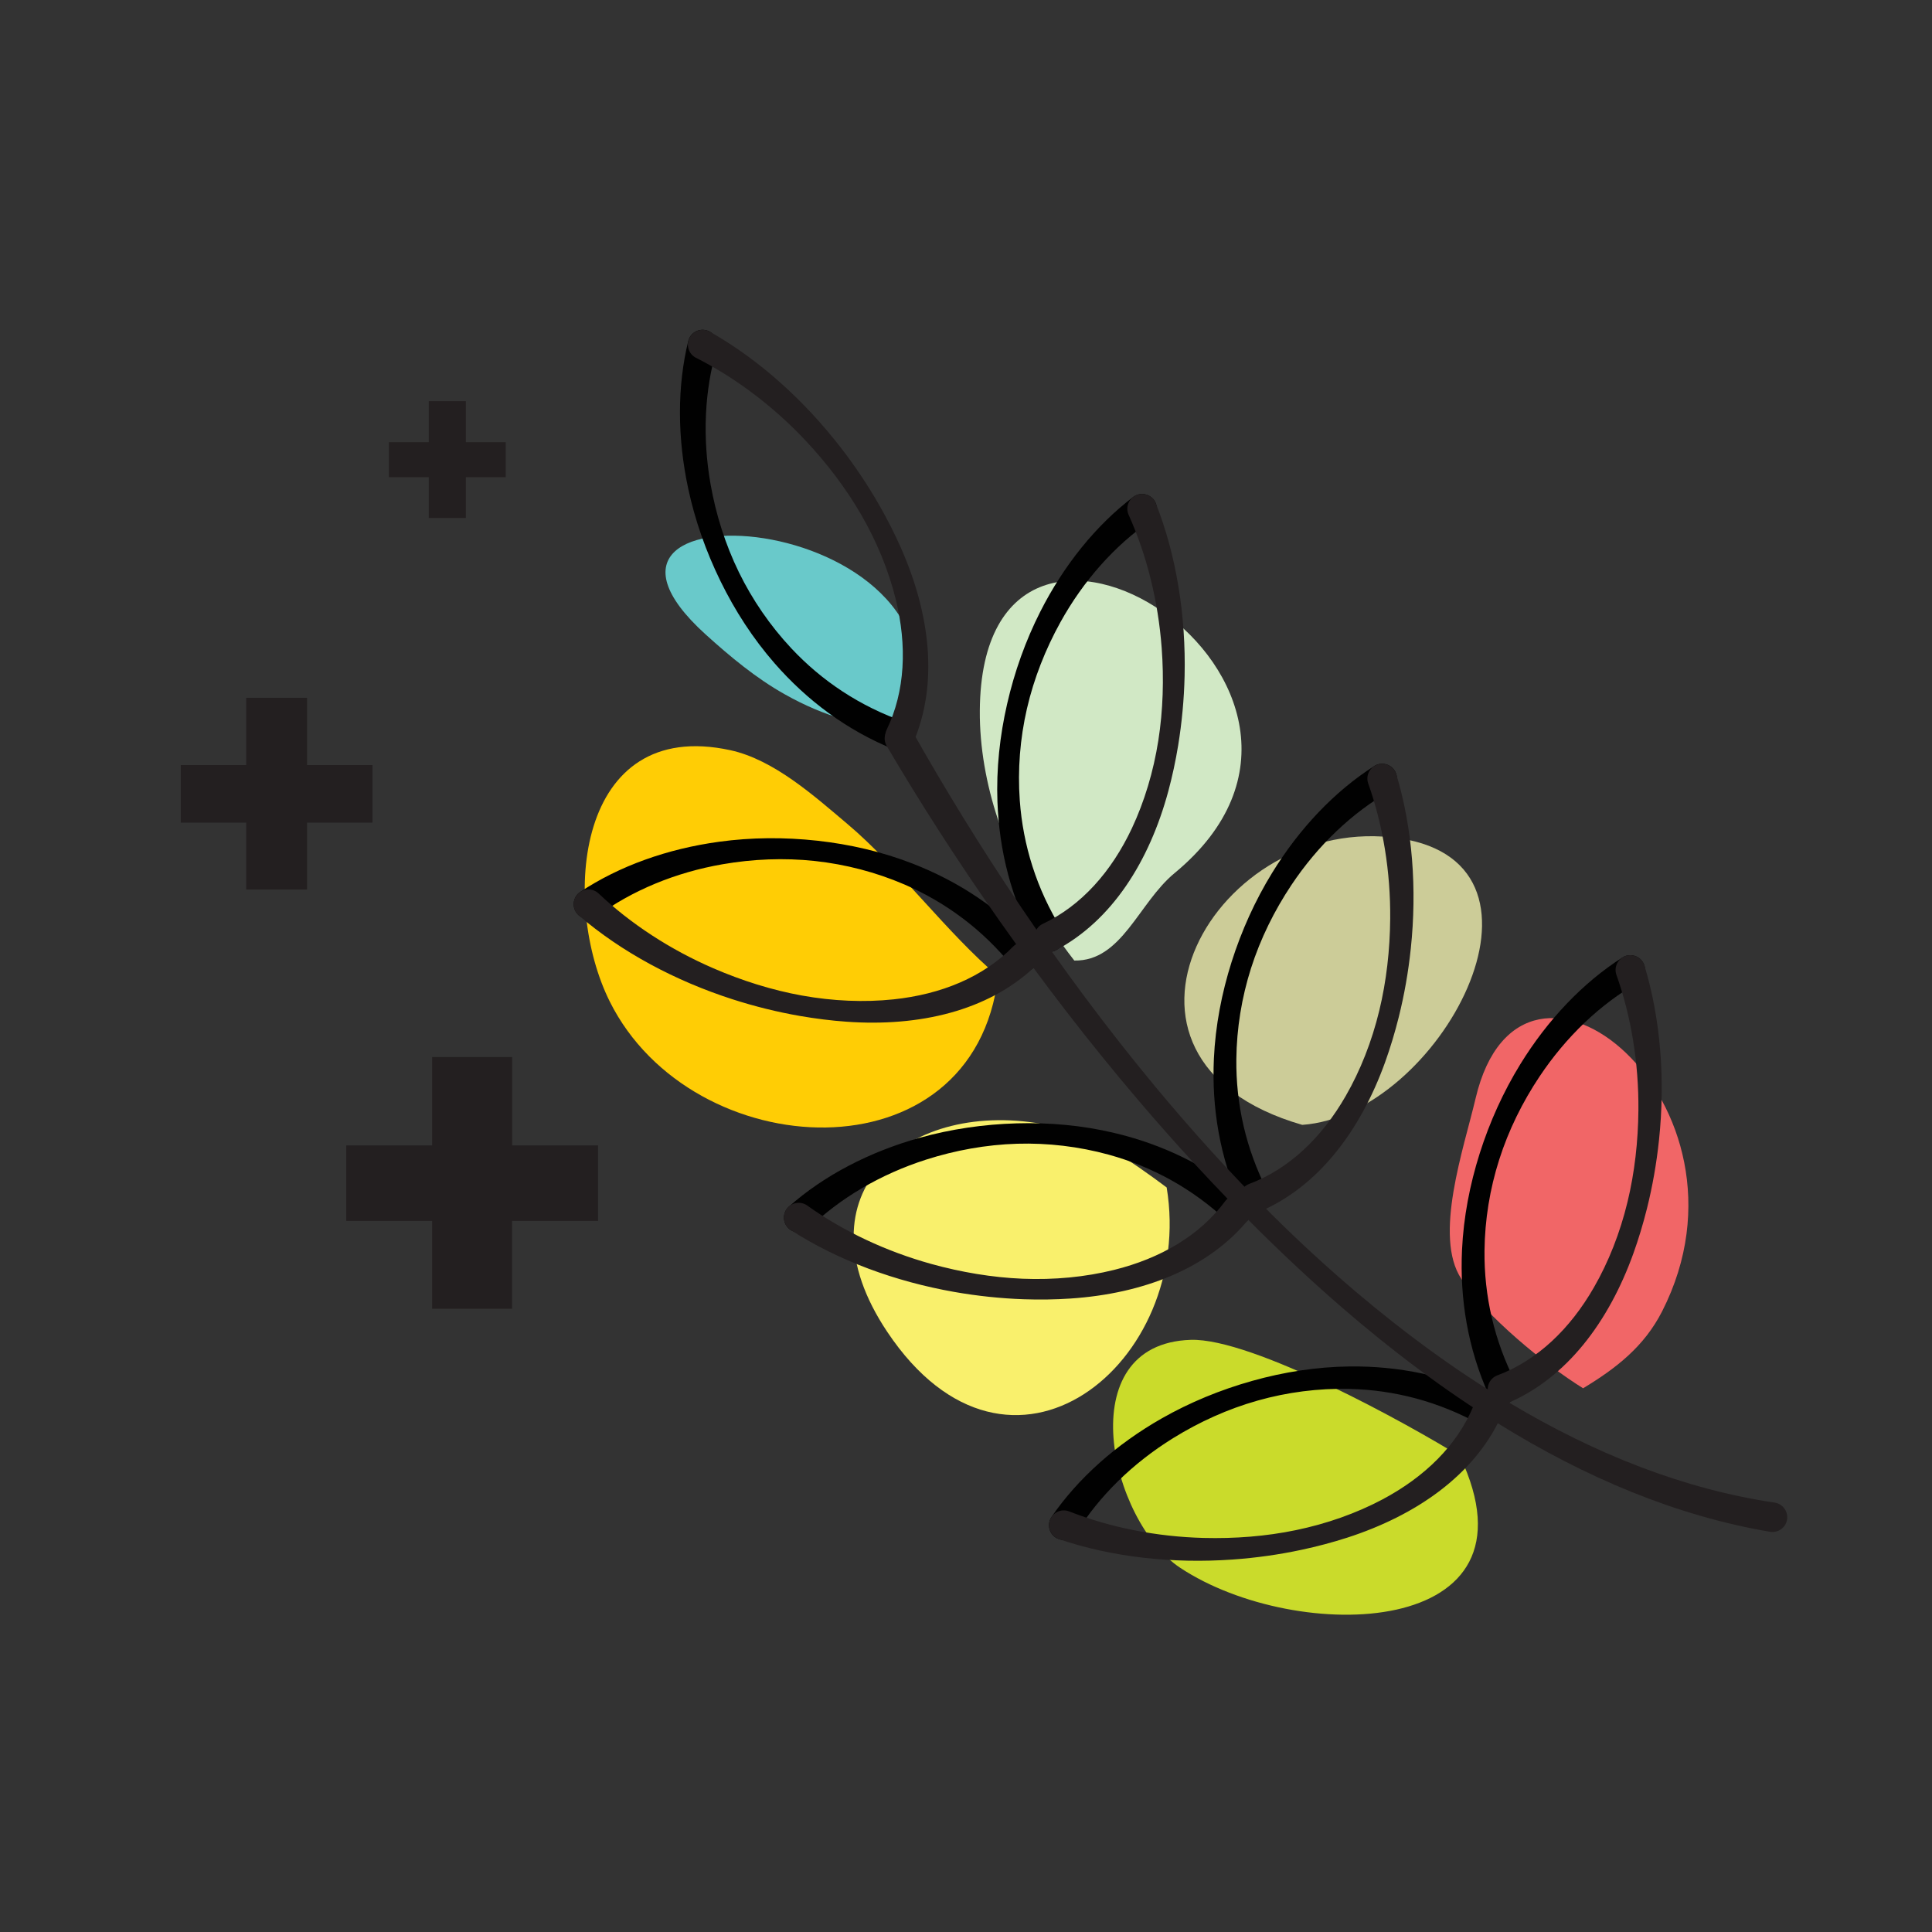
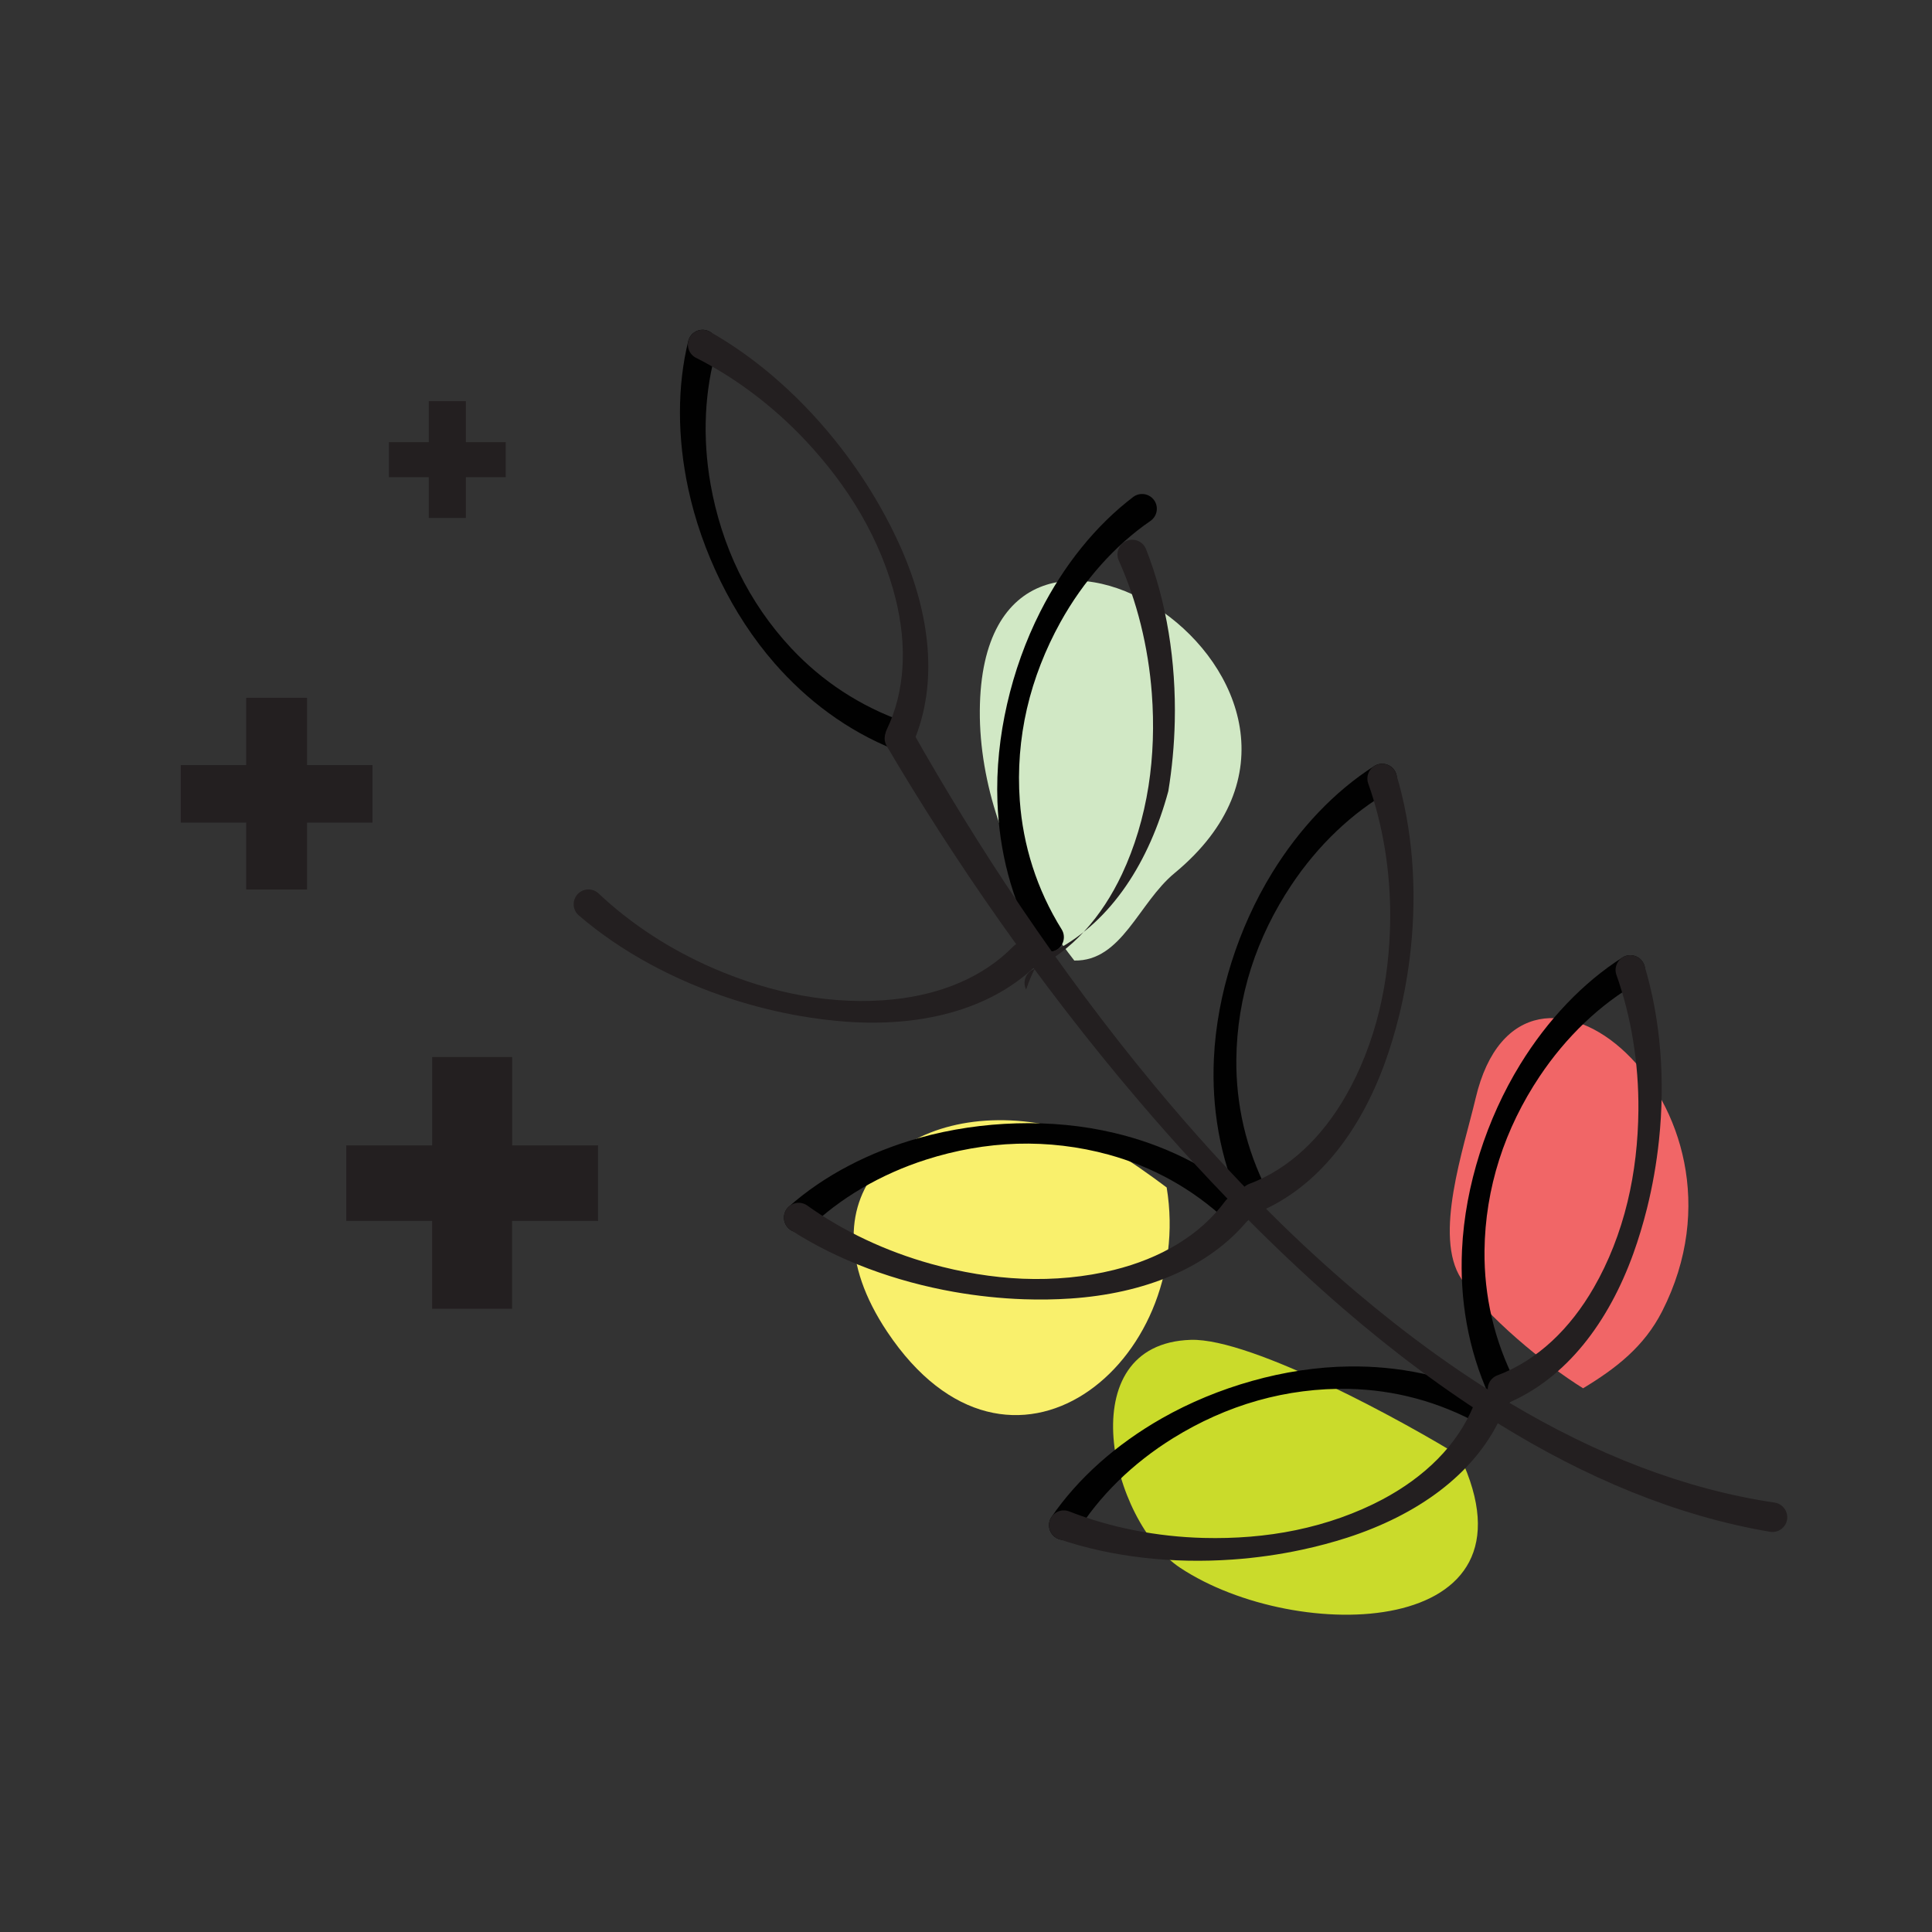
<svg xmlns="http://www.w3.org/2000/svg" version="1.1" id="Layer_1" x="0px" y="0px" width="43.208px" height="43.208px" viewBox="0 0 43.208 43.208" style="enable-background:new 0 0 43.208 43.208;" xml:space="preserve">
  <rect x="0" y="0" width="43.208" height="43.208" fill="#333333" stroke="none" />
  <style type="text/css"> .st0{fill:#231F20;} .st1{fill-rule:evenodd;clip-rule:evenodd;fill:#69C9CA;} .st2{fill-rule:evenodd;clip-rule:evenodd;fill:#D1E8C5;} .st3{fill-rule:evenodd;clip-rule:evenodd;fill:#FFCD05;} .st4{fill-rule:evenodd;clip-rule:evenodd;fill:#F9F06C;} .st5{fill-rule:evenodd;clip-rule:evenodd;fill:#CCCC98;} .st6{fill-rule:evenodd;clip-rule:evenodd;fill:#F16667;} .st7{fill-rule:evenodd;clip-rule:evenodd;fill:#CADB2B;} .st8{fill-rule:evenodd;clip-rule:evenodd;fill:#010101;} .st9{fill-rule:evenodd;clip-rule:evenodd;fill:#231F20;} </style>
  <g>
    <path class="st0" d="M13.373,27.305h-1.921v1.965H9.664v-1.965H7.744v-1.689h1.921V23.64h1.789v1.976h1.921V27.305z" />
  </g>
  <g>
    <path class="st0" d="M11.31,10.672h-0.891v0.912h-0.83v-0.912H8.698V9.889h0.891V8.972h0.83v0.917h0.891V10.672z" />
  </g>
  <g>
    <path class="st0" d="M8.33,18.397H6.867v1.497H5.506v-1.497H4.043V17.11h1.463v-1.505h1.361v1.505H8.33V18.397z" />
  </g>
  <g>
-     <path class="st1" d="M20.315,16.303c-1-0.021-1.878-0.276-2.769-0.778c-0.642-0.361-1.221-0.844-1.766-1.337 C11.869,10.648,22.129,11.373,20.315,16.303L20.315,16.303z" />
    <path class="st2" d="M24.026,21.482c-0.727-0.929-1.335-2.035-1.708-3.157c-0.258-0.773-0.411-1.616-0.405-2.431 c0.044-6.562,9.413-0.546,4.355,3.633C25.462,20.192,25.09,21.502,24.026,21.482L24.026,21.482z" />
-     <path class="st3" d="M22.322,21.834c-1.137-0.959-2.229-2.444-3.366-3.403c-0.738-0.622-1.646-1.441-2.621-1.653 c-3.455-0.752-3.803,3.407-2.697,5.623C15.476,26.083,21.787,26.414,22.322,21.834L22.322,21.834z" />
    <path class="st4" d="M26.092,26.557c-0.795-0.592-1.644-1.19-2.636-1.392c-3.136-0.64-5.686,1.519-3.614,4.62 C22.591,33.898,26.736,30.469,26.092,26.557L26.092,26.557z" />
-     <path class="st5" d="M29.124,25.157c-5.096-1.472-1.941-7.032,2.182-6.407C35.187,19.338,32.182,24.943,29.124,25.157 L29.124,25.157z" />
    <path class="st6" d="M35.405,31.048c-0.859-0.533-2.166-1.604-2.723-2.447c-0.629-0.951,0.054-2.91,0.319-4.037 c1.034-4.399,6.541,0.102,4.173,4.76C36.772,30.114,36.147,30.599,35.405,31.048L35.405,31.048z" />
    <path class="st7" d="M32.651,32.568c-1.121-0.698-4.638-2.648-6.022-2.603c-2.716,0.088-1.808,4.056-0.236,5.097 C28.997,36.788,34.592,36.666,32.651,32.568L32.651,32.568z" />
    <path class="st8" d="M20.243,16.15c-1.007-0.348-1.865-0.923-2.547-1.652c-0.474-0.507-0.869-1.083-1.17-1.698 c-0.307-0.628-0.515-1.297-0.634-1.967c-0.186-1.052-0.137-2.109,0.14-3.04c0.048-0.176-0.056-0.358-0.232-0.406 c-0.176-0.048-0.358,0.056-0.406,0.232c-0.253,1.026-0.246,2.175-0.002,3.311c0.151,0.706,0.397,1.405,0.723,2.07 c0.321,0.655,0.722,1.277,1.208,1.834c0.716,0.82,1.61,1.501,2.689,1.934c0.171,0.064,0.361-0.023,0.425-0.194 C20.501,16.405,20.414,16.214,20.243,16.15L20.243,16.15z" />
    <path class="st8" d="M23.747,20.791c-0.564-0.904-0.868-1.891-0.94-2.887c-0.05-0.692,0.006-1.388,0.16-2.056 c0.157-0.681,0.417-1.332,0.746-1.928c0.517-0.935,1.221-1.725,2.022-2.274c0.148-0.107,0.181-0.313,0.075-0.461 c-0.107-0.148-0.314-0.181-0.461-0.075c-0.842,0.639-1.56,1.535-2.085,2.572c-0.326,0.644-0.576,1.341-0.741,2.064 c-0.163,0.711-0.243,1.447-0.216,2.185c0.04,1.088,0.306,2.18,0.872,3.195c0.093,0.157,0.296,0.209,0.453,0.117 C23.787,21.151,23.84,20.948,23.747,20.791L23.747,20.791z" />
    <path class="st8" d="M28.35,26.645c-0.488-0.947-0.71-1.956-0.7-2.954c0.007-0.694,0.12-1.383,0.328-2.036 c0.212-0.666,0.525-1.294,0.902-1.86c0.592-0.889,1.358-1.619,2.202-2.101c0.156-0.094,0.207-0.298,0.112-0.454 c-0.094-0.156-0.298-0.207-0.454-0.112c-0.892,0.567-1.681,1.402-2.289,2.392c-0.378,0.615-0.684,1.289-0.908,1.996 c-0.22,0.695-0.361,1.422-0.395,2.16c-0.05,1.088,0.126,2.197,0.606,3.256c0.079,0.164,0.277,0.233,0.441,0.153 C28.361,27.007,28.429,26.81,28.35,26.645L28.35,26.645z" />
    <path class="st8" d="M33.9,30.927c-0.488-0.947-0.71-1.956-0.7-2.954c0.007-0.694,0.12-1.383,0.328-2.036 c0.212-0.666,0.524-1.294,0.902-1.86c0.592-0.889,1.358-1.619,2.202-2.101c0.156-0.094,0.206-0.298,0.112-0.454 c-0.094-0.156-0.298-0.207-0.454-0.112c-0.892,0.567-1.681,1.402-2.29,2.392c-0.378,0.615-0.684,1.289-0.908,1.996 c-0.22,0.696-0.361,1.422-0.395,2.16c-0.05,1.087,0.126,2.197,0.606,3.256c0.079,0.164,0.277,0.233,0.441,0.154 C33.911,31.289,33.98,31.091,33.9,30.927L33.9,30.927z" />
-     <path class="st8" d="M23.145,21.187c-0.774-0.867-1.718-1.477-2.732-1.872c-0.689-0.268-1.41-0.433-2.135-0.513 c-0.737-0.081-1.478-0.075-2.193,0.023c-1.152,0.157-2.234,0.54-3.114,1.126c-0.149,0.105-0.186,0.311-0.081,0.46 c0.105,0.149,0.311,0.186,0.46,0.081c0.782-0.576,1.759-0.982,2.812-1.164c0.67-0.116,1.371-0.147,2.066-0.072 c0.681,0.074,1.357,0.249,1.995,0.523c0.917,0.394,1.749,1.006,2.418,1.835c0.118,0.139,0.327,0.156,0.466,0.038 C23.246,21.535,23.263,21.326,23.145,21.187L23.145,21.187z" />
    <path class="st8" d="M27.885,26.817c-0.886-0.753-1.904-1.228-2.963-1.479c-0.719-0.171-1.456-0.236-2.185-0.215 c-0.741,0.021-1.474,0.129-2.169,0.323c-1.119,0.313-2.139,0.841-2.93,1.543c-0.134,0.124-0.141,0.334-0.017,0.467 c0.124,0.134,0.334,0.141,0.467,0.017c0.696-0.678,1.608-1.214,2.625-1.539c0.648-0.207,1.338-0.334,2.036-0.355 c0.685-0.02,1.378,0.061,2.048,0.245c0.962,0.265,1.871,0.756,2.647,1.486c0.136,0.122,0.345,0.11,0.467-0.026 C28.032,27.147,28.021,26.938,27.885,26.817L27.885,26.817z" />
    <path class="st8" d="M33.413,31.276c-1.042-0.516-2.145-0.729-3.234-0.716c-0.739,0.009-1.47,0.125-2.172,0.322 c-0.714,0.2-1.399,0.483-2.026,0.84c-1.01,0.575-1.871,1.335-2.468,2.208c-0.099,0.153-0.056,0.358,0.097,0.457 c0.153,0.099,0.358,0.056,0.457-0.097c0.51-0.827,1.265-1.568,2.174-2.13c0.579-0.358,1.217-0.649,1.889-0.838 c0.659-0.186,1.352-0.276,2.046-0.26c0.998,0.023,1.998,0.279,2.929,0.799c0.161,0.085,0.362,0.023,0.446-0.139 C33.637,31.561,33.575,31.361,33.413,31.276L33.413,31.276z" />
    <g>
      <path class="st9" d="M39.691,33.605c-2.033-0.3-4.016-1.089-5.906-2.216c-1.193-0.712-2.35-1.557-3.458-2.496 c-0.648-0.549-1.28-1.13-1.891-1.738c-0.91-0.904-1.777-1.864-2.597-2.851c-2.178-2.623-4.021-5.44-5.437-7.953 c-0.091-0.158-0.293-0.213-0.451-0.122c-0.158,0.091-0.213,0.293-0.122,0.451c1.477,2.513,3.403,5.315,5.638,7.937 c0.841,0.987,1.726,1.949,2.648,2.862c0.62,0.615,1.256,1.208,1.907,1.771c1.12,0.968,2.286,1.844,3.49,2.59 c1.939,1.202,3.976,2.063,6.077,2.418c0.18,0.028,0.35-0.095,0.378-0.275C39.994,33.803,39.871,33.634,39.691,33.605 L39.691,33.605z" />
      <path class="st9" d="M20.429,16.597c0.558-1.305,0.378-2.859-0.284-4.353c-0.139-0.314-0.298-0.626-0.473-0.933 c-0.255-0.447-0.546-0.884-0.869-1.301c-0.813-1.051-1.827-1.972-2.933-2.594c-0.161-0.086-0.361-0.025-0.447,0.136 c-0.086,0.161-0.025,0.361,0.136,0.447c0.89,0.448,1.736,1.088,2.452,1.849c0.478,0.508,0.903,1.066,1.244,1.654 c0.356,0.615,0.621,1.262,0.778,1.902c0.254,1.033,0.215,2.052-0.205,2.92c-0.075,0.166-0.002,0.362,0.164,0.438 C20.157,16.836,20.353,16.763,20.429,16.597L20.429,16.597z" />
-       <path class="st9" d="M23.61,21.254c1.255-0.663,2.093-1.984,2.519-3.561c0.089-0.332,0.163-0.674,0.22-1.023 c0.083-0.508,0.132-1.031,0.144-1.558c0.03-1.329-0.179-2.682-0.646-3.862c-0.071-0.168-0.265-0.247-0.433-0.176 c-0.168,0.071-0.247,0.265-0.176,0.433c0.41,0.908,0.664,1.938,0.742,2.981c0.052,0.695,0.031,1.397-0.074,2.068 c-0.11,0.702-0.312,1.371-0.592,1.968c-0.453,0.962-1.124,1.73-1.998,2.14c-0.163,0.082-0.229,0.28-0.148,0.443 C23.248,21.27,23.447,21.336,23.61,21.254L23.61,21.254z" />
+       <path class="st9" d="M23.61,21.254c1.255-0.663,2.093-1.984,2.519-3.561c0.083-0.508,0.132-1.031,0.144-1.558c0.03-1.329-0.179-2.682-0.646-3.862c-0.071-0.168-0.265-0.247-0.433-0.176 c-0.168,0.071-0.247,0.265-0.176,0.433c0.41,0.908,0.664,1.938,0.742,2.981c0.052,0.695,0.031,1.397-0.074,2.068 c-0.11,0.702-0.312,1.371-0.592,1.968c-0.453,0.962-1.124,1.73-1.998,2.14c-0.163,0.082-0.229,0.28-0.148,0.443 C23.248,21.27,23.447,21.336,23.61,21.254L23.61,21.254z" />
      <path class="st9" d="M28.175,27.096c1.306-0.558,2.249-1.805,2.803-3.343c0.116-0.323,0.217-0.658,0.303-1.001 c0.125-0.499,0.216-1.016,0.271-1.541c0.139-1.322,0.042-2.688-0.327-3.902c-0.057-0.173-0.244-0.268-0.417-0.211 c-0.173,0.057-0.268,0.244-0.211,0.417c0.334,0.939,0.503,1.986,0.494,3.031c-0.006,0.697-0.084,1.395-0.244,2.055 c-0.167,0.691-0.423,1.341-0.752,1.912c-0.53,0.922-1.262,1.632-2.166,1.968c-0.169,0.068-0.252,0.261-0.184,0.43 C27.813,27.082,28.006,27.164,28.175,27.096L28.175,27.096z" />
      <path class="st9" d="M33.726,31.377c1.306-0.558,2.249-1.805,2.803-3.343c0.116-0.323,0.217-0.658,0.303-1.001 c0.125-0.499,0.216-1.017,0.271-1.541c0.139-1.322,0.042-2.687-0.327-3.902c-0.057-0.173-0.244-0.268-0.417-0.211 c-0.173,0.057-0.268,0.244-0.211,0.417c0.334,0.939,0.503,1.985,0.494,3.031c-0.006,0.697-0.084,1.395-0.244,2.055 c-0.167,0.691-0.423,1.341-0.752,1.912c-0.53,0.922-1.262,1.632-2.166,1.968c-0.169,0.068-0.252,0.26-0.184,0.43 C33.364,31.363,33.557,31.445,33.726,31.377L33.726,31.377z" />
      <path class="st9" d="M22.662,21.165c-0.674,0.691-1.619,1.073-2.677,1.185c-0.656,0.069-1.354,0.04-2.053-0.086 c-0.669-0.121-1.338-0.332-1.978-0.609c-0.96-0.415-1.849-0.993-2.572-1.678c-0.135-0.122-0.345-0.112-0.467,0.024 c-0.122,0.135-0.112,0.345,0.024,0.467c0.962,0.829,2.171,1.47,3.436,1.878c0.502,0.162,1.012,0.288,1.519,0.376 c0.349,0.06,0.696,0.104,1.038,0.128c1.63,0.116,3.152-0.243,4.191-1.211c0.131-0.127,0.133-0.337,0.006-0.467 C23.002,21.04,22.793,21.037,22.662,21.165L22.662,21.165z" />
      <path class="st9" d="M27.403,26.86c-0.572,0.776-1.457,1.285-2.489,1.541c-0.64,0.159-1.335,0.226-2.045,0.197 c-0.679-0.028-1.371-0.145-2.043-0.331c-1.008-0.28-1.967-0.73-2.778-1.31c-0.151-0.102-0.357-0.063-0.459,0.088 c-0.102,0.151-0.063,0.357,0.088,0.459c1.066,0.69,2.353,1.158,3.662,1.389c0.519,0.091,1.042,0.146,1.556,0.164 c0.354,0.012,0.704,0.007,1.046-0.016c1.63-0.109,3.089-0.673,3.985-1.774c0.112-0.144,0.086-0.352-0.058-0.464 C27.723,26.69,27.515,26.716,27.403,26.86L27.403,26.86z" />
      <path class="st9" d="M32.957,31.435c-0.367,0.892-1.101,1.6-2.04,2.099c-0.582,0.309-1.241,0.543-1.937,0.687 c-0.665,0.138-1.365,0.192-2.062,0.174c-1.046-0.027-2.086-0.231-3.013-0.596c-0.171-0.063-0.361,0.025-0.424,0.197 c-0.063,0.171,0.025,0.361,0.196,0.424c1.202,0.41,2.563,0.552,3.889,0.458c0.526-0.037,1.046-0.111,1.549-0.219 c0.346-0.074,0.684-0.164,1.011-0.269c1.555-0.502,2.834-1.402,3.435-2.689c0.074-0.167-0.002-0.362-0.169-0.436 C33.226,31.192,33.03,31.268,32.957,31.435L32.957,31.435z" />
    </g>
  </g>
</svg>